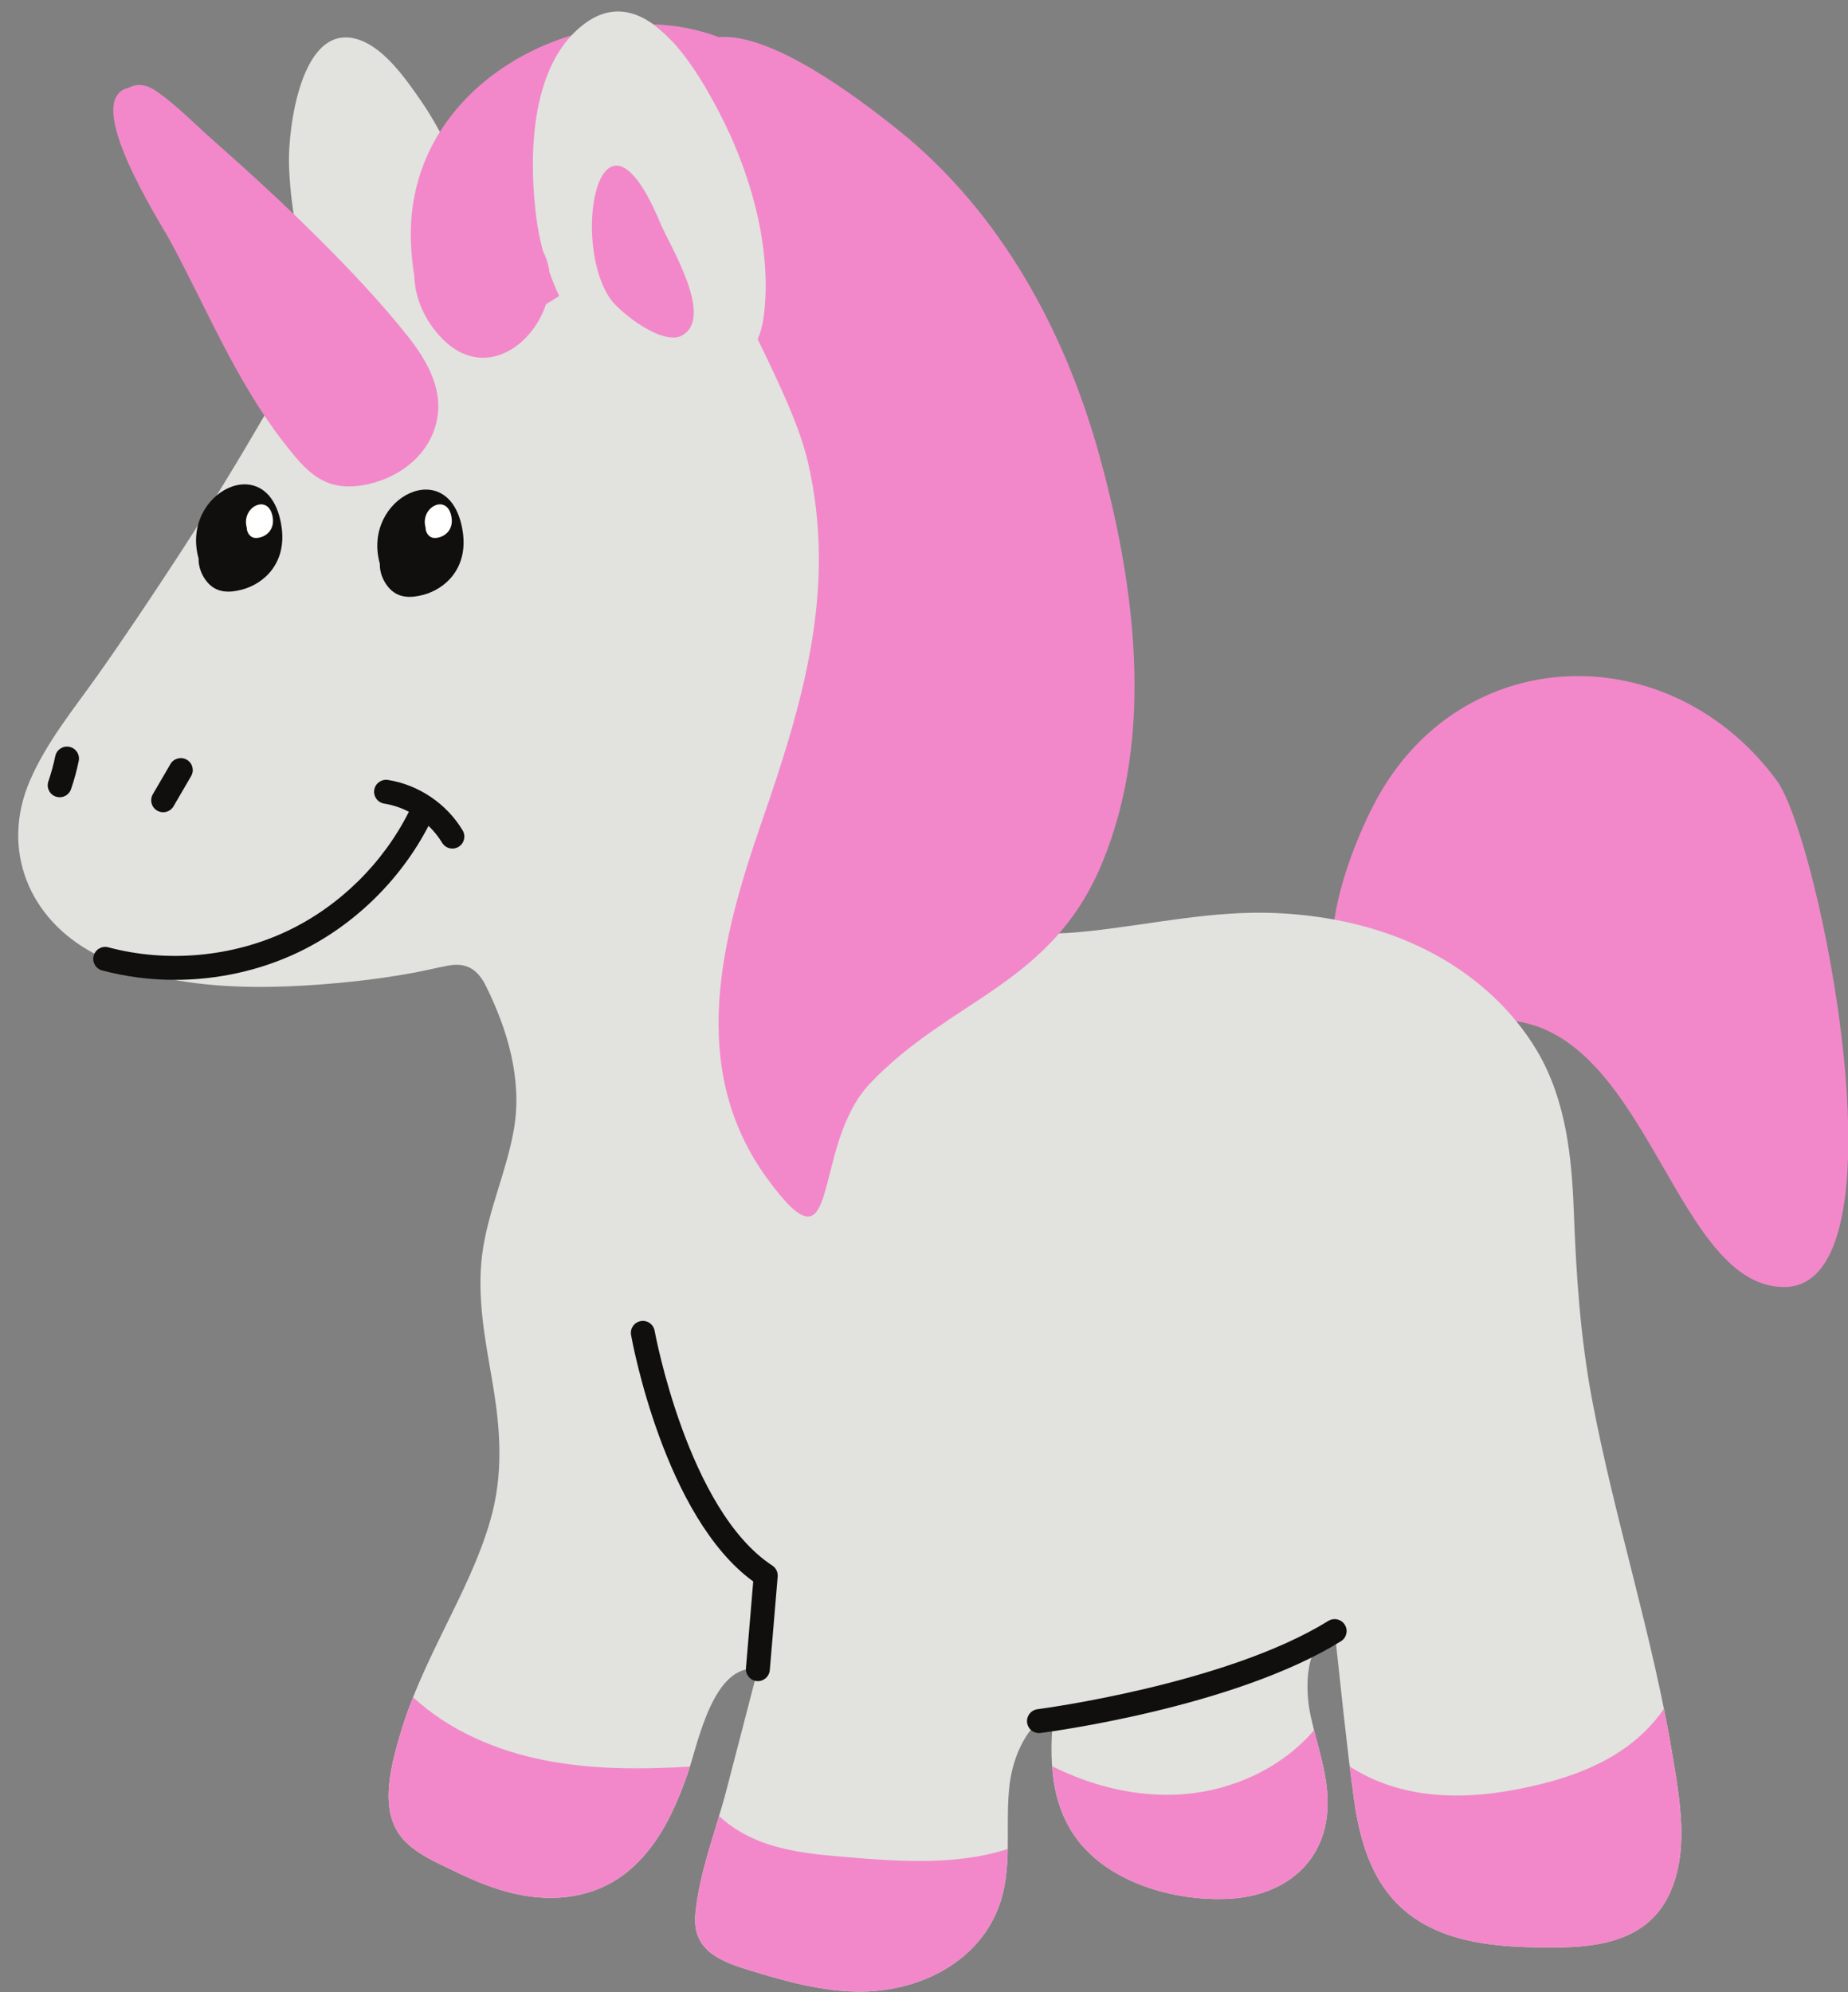
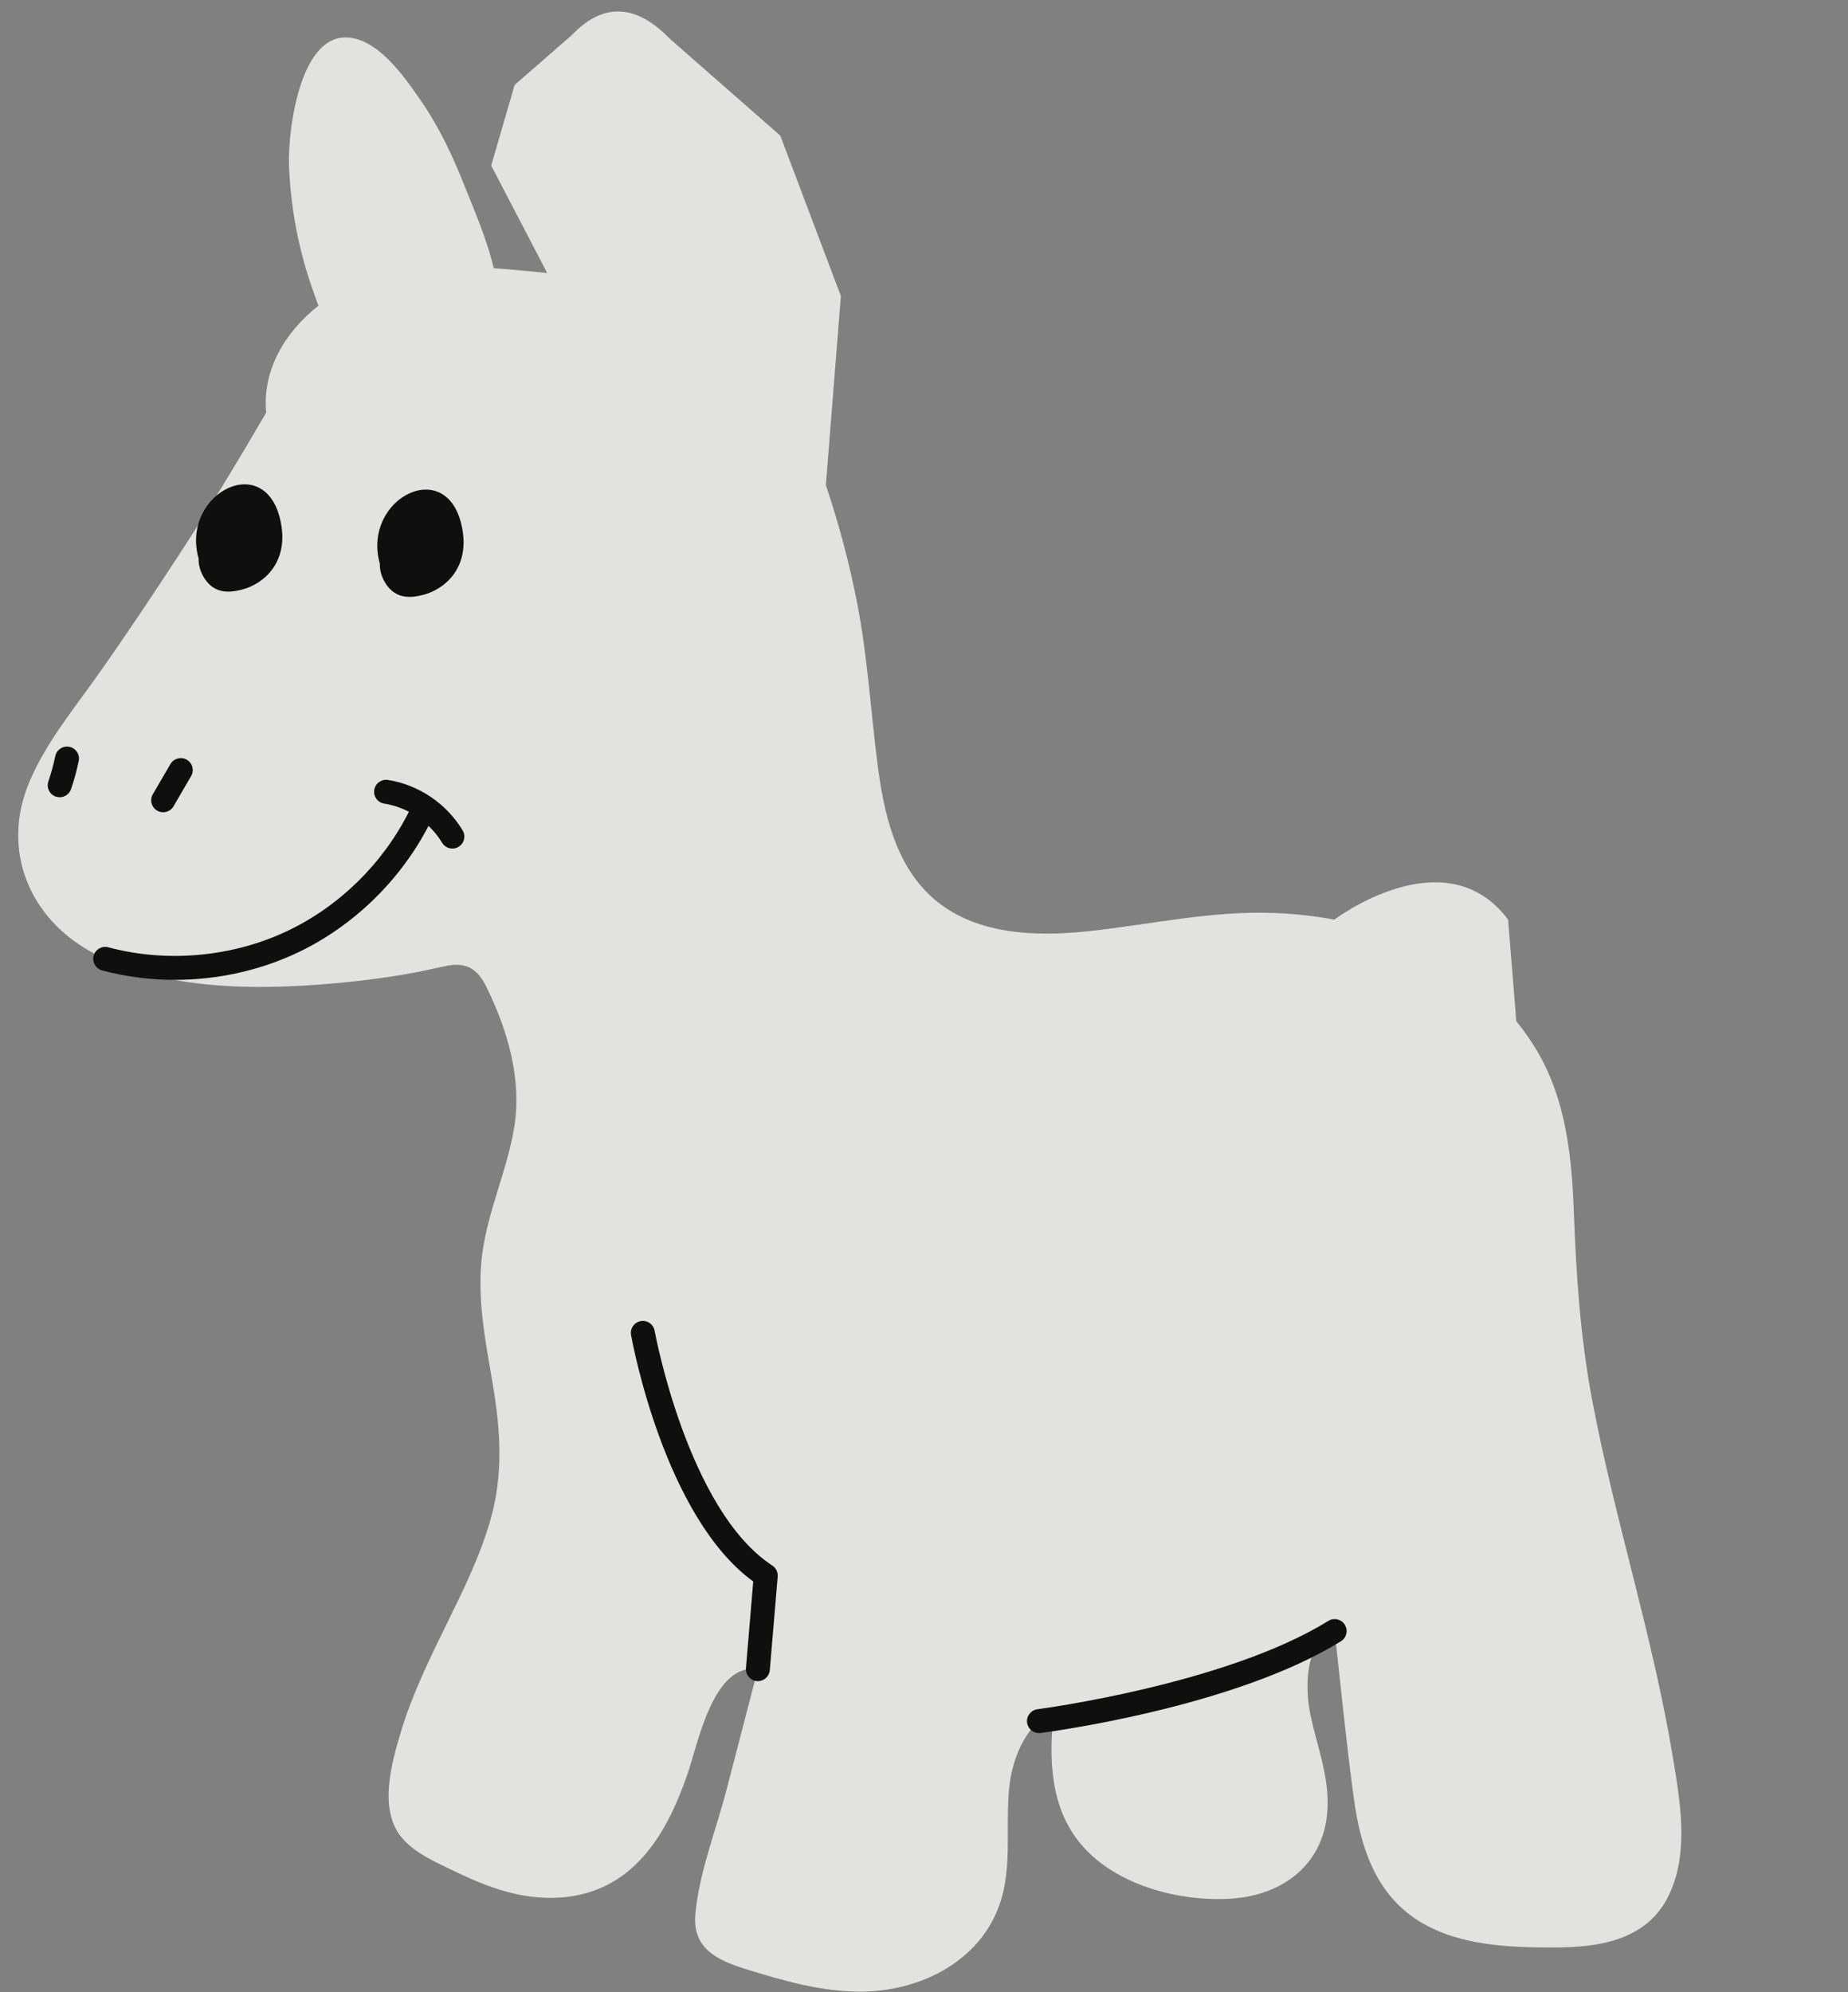
<svg xmlns="http://www.w3.org/2000/svg" height="503.0" preserveAspectRatio="xMidYMid meet" version="1.0" viewBox="-4.6 -2.9 466.6 503.0" width="466.6" zoomAndPan="magnify">
  <rect x="-4.6" y="-2.9" width="466.6" height="503.0" fill="#808080" stroke="none" />
  <defs>
    <clipPath id="a">
-       <path d="M 24 3 L 462.07 3 L 462.07 500 L 24 500 Z M 24 3" />
-     </clipPath>
+       </clipPath>
  </defs>
  <g>
    <g id="change1_1">
      <path d="M 416.934 475.305 C 411.57 486.898 399.562 488.82 388 488.852 C 376.359 488.883 363.297 488.418 353.199 481.883 C 342.539 474.98 338.867 463.215 337.234 451.23 C 335.324 437.184 333.93 423.051 332.383 408.957 C 324.648 411.691 324.844 423.633 326.348 430.5 C 328.012 438.082 330.871 445.477 330.598 453.367 C 330.105 467.613 319.504 475.773 305.941 476.547 C 292.957 477.285 277.051 473.094 268.398 462.859 C 260.457 453.477 260.207 441.074 261.438 429.371 C 254.773 432.055 251.18 440.609 250.324 447.59 C 249.246 456.379 250.672 465.277 248.879 474.023 C 245.441 490.789 229.445 499.77 213.211 499.996 C 203.184 500.137 193.242 497.27 183.766 494.332 C 176.531 492.086 170.18 489.145 170.969 480.422 C 171.914 469.98 176.195 459.219 178.828 449.07 C 181.473 438.902 184.113 428.738 186.754 418.57 C 175.434 416.879 171.613 437.492 169.035 444.918 C 165.832 454.137 161.508 463.543 153.746 469.805 C 145.746 476.258 135.547 477.52 125.711 475.363 C 120.359 474.188 115.219 472.059 110.301 469.668 C 105.57 467.371 99.621 464.898 96.395 460.547 C 91.133 453.457 94.27 442.316 96.559 434.617 C 99.258 425.547 103.391 416.953 107.539 408.477 C 111.922 399.52 116.457 390.562 119.215 380.945 C 122.523 369.414 121.793 358.254 119.809 346.547 C 117.973 335.719 115.73 324.805 117.156 313.781 C 118.574 302.848 123.398 292.773 125.207 281.934 C 127.262 269.621 123.547 257.066 118.094 246.078 C 116.062 241.984 113.289 240.059 108.625 240.91 C 105.699 241.445 102.812 242.184 99.883 242.723 C 94.695 243.68 89.465 244.422 84.219 244.969 C 63.562 247.121 38.246 247.828 19.297 237.93 C 2.688 229.246 -4.555 211.574 2.973 194.168 C 7.234 184.316 14.227 175.875 20.371 167.168 C 27.324 157.312 34.012 147.277 40.605 137.18 C 48.289 125.418 55.547 113.422 62.602 101.305 C 61.578 90.652 67.348 80.934 75.801 74.285 C 75.16 72.586 74.574 70.906 74.027 69.312 C 70.664 59.492 68.727 49.098 68.367 38.719 C 68.066 30.008 71.348 1.629 86.461 7.289 C 92.785 9.66 98.121 17.371 101.812 22.738 C 106.344 29.324 109.754 36.594 112.68 44.012 C 114.898 49.637 118.281 57.223 120.062 64.82 C 120.621 64.863 121.184 64.902 121.738 64.949 C 125.613 65.27 129.574 65.625 133.566 66.043 L 119.418 38.914 L 125.34 18.551 L 139.711 6.02 C 140.766 4.898 141.918 3.863 143.188 2.941 C 151.156 -2.852 158.523 0.672 164.559 6.918 L 192.414 31.344 L 207.711 71.844 L 203.922 119.594 C 207.176 129.277 209.816 139.164 211.785 149.195 C 214.457 162.809 215.223 176.551 216.996 190.273 C 218.539 202.199 221.387 215.234 230.695 223.637 C 241.375 233.27 256.953 233.68 270.465 232.211 C 286.199 230.504 301.473 226.977 317.41 227.648 C 322.41 227.859 327.398 228.402 332.312 229.312 C 332.312 229.312 360.293 208.117 376.18 229.312 L 378.25 254.969 L 378.246 254.969 C 380.203 257.355 381.98 259.887 383.543 262.543 C 390.766 274.82 392.25 289.062 392.773 303.02 C 393.371 319.062 394.41 334.738 397.387 350.551 C 400.234 365.652 404.066 380.543 407.801 395.441 C 411.539 410.355 415.207 425.305 417.719 440.48 C 419.574 451.715 421.926 464.516 416.934 475.305" fill="#e2e2de" />
    </g>
    <g id="change2_1">
      <path d="M 334.953 407.367 C 334.074 405.945 332.215 405.512 330.789 406.391 C 304.883 422.441 257.816 428.637 257.344 428.695 C 255.688 428.91 254.52 430.426 254.73 432.082 C 254.926 433.605 256.227 434.719 257.727 434.719 C 257.855 434.719 257.984 434.711 258.113 434.695 C 260.098 434.441 306.945 428.277 333.977 411.527 C 335.395 410.648 335.836 408.785 334.953 407.367 Z M 190.395 392.41 C 169.047 378.465 160.766 333.582 160.688 333.133 C 160.391 331.484 158.82 330.383 157.176 330.688 C 155.531 330.984 154.441 332.555 154.734 334.195 C 155.074 336.105 163.188 380.137 185.582 396.434 L 183.742 418.316 C 183.602 419.98 184.836 421.445 186.5 421.586 C 186.586 421.594 186.672 421.598 186.758 421.598 C 188.312 421.598 189.633 420.402 189.766 418.824 L 191.758 395.195 C 191.848 394.09 191.328 393.02 190.395 392.41 Z M 93.352 194.039 C 91.707 193.789 90.156 194.906 89.895 196.555 C 89.633 198.203 90.758 199.754 92.406 200.016 C 94.586 200.359 96.688 201.07 98.637 202.078 C 92.133 215.059 81.098 225.93 68.004 232.156 C 54.105 238.762 37.609 240.27 22.742 236.301 C 21.133 235.867 19.473 236.824 19.043 238.438 C 18.609 240.051 19.57 241.711 21.184 242.141 C 27.141 243.734 33.34 244.52 39.551 244.52 C 50.254 244.52 60.996 242.184 70.602 237.617 C 84.602 230.961 96.441 219.43 103.598 205.645 C 104.91 206.906 106.082 208.32 107.023 209.895 C 107.59 210.844 108.594 211.367 109.621 211.367 C 110.152 211.367 110.684 211.23 111.172 210.938 C 112.605 210.082 113.07 208.227 112.215 206.789 C 108.176 200.035 101.125 195.27 93.352 194.039 Z M 12.926 185.68 C 11.293 185.344 9.691 186.395 9.355 188.031 C 8.91 190.188 8.324 192.332 7.613 194.41 C 7.07 195.988 7.914 197.711 9.492 198.25 C 9.82 198.359 10.148 198.414 10.473 198.414 C 11.73 198.414 12.902 197.625 13.336 196.367 C 14.129 194.051 14.781 191.656 15.277 189.254 C 15.613 187.617 14.562 186.02 12.926 185.68 Z M 35.078 201.789 C 35.555 202.07 36.082 202.199 36.598 202.199 C 37.637 202.199 38.648 201.664 39.211 200.699 L 43.656 193.07 C 44.5 191.629 44.012 189.777 42.57 188.938 C 41.125 188.098 39.273 188.586 38.434 190.027 L 33.988 197.656 C 33.148 199.098 33.637 200.949 35.078 201.789 Z M 47.602 143.938 C 50.062 146.98 53.438 146.781 56.461 145.992 C 62.098 144.527 67.902 139.219 66.465 129.941 C 63.395 110.125 40.832 121.359 45.547 138.141 C 45.477 140.234 46.332 142.363 47.602 143.938 Z M 91.309 139.461 C 86.594 122.684 109.156 111.449 112.227 131.262 C 113.664 140.539 107.859 145.852 102.223 147.316 C 99.199 148.105 95.824 148.301 93.363 145.258 C 92.09 143.688 91.234 141.559 91.309 139.461" fill="#110f0d" />
    </g>
    <g id="change3_1">
-       <path d="M 57.703 130.328 C 57.68 130.984 57.945 131.652 58.348 132.145 C 59.117 133.102 60.176 133.039 61.125 132.789 C 62.891 132.332 64.711 130.668 64.262 127.758 C 63.297 121.547 56.223 125.066 57.703 130.328 Z M 106.273 132.789 C 105.328 133.039 104.27 133.102 103.496 132.145 C 103.098 131.652 102.832 130.984 102.852 130.328 C 101.375 125.066 108.449 121.547 109.41 127.758 C 109.863 130.668 108.043 132.332 106.273 132.789" fill="#fff" />
-     </g>
+       </g>
    <g clip-path="url(#a)" id="change4_1">
-       <path d="M 149.434 72.469 C 151.797 75.957 162.605 84.395 167.48 81.875 C 176 77.469 164.453 59.047 162.156 53.52 C 147.234 17.594 139.207 57.387 149.434 72.469 Z M 273.008 112.191 C 264.355 80.758 248.051 50.723 222.34 30.047 C 211.254 21.133 190.051 5.352 176.895 6.484 C 171.746 4.508 166.137 3.441 160.359 3.238 C 163.359 5.383 166.109 8.398 168.555 11.66 C 168.926 12.16 169.297 12.664 169.652 13.172 C 169.719 13.266 169.785 13.359 169.852 13.453 C 170.238 14.004 170.613 14.559 170.98 15.113 C 171.008 15.152 171.035 15.191 171.059 15.23 C 171.879 16.473 172.652 17.719 173.375 18.938 C 173.379 18.941 173.383 18.949 173.387 18.957 C 173.723 19.527 174.051 20.09 174.367 20.645 C 174.43 20.758 174.492 20.871 174.555 20.984 C 174.809 21.43 175.055 21.867 175.289 22.301 C 175.367 22.441 175.449 22.586 175.527 22.727 C 175.746 23.133 175.961 23.527 176.168 23.918 C 176.234 24.047 176.309 24.18 176.375 24.305 C 176.637 24.797 176.887 25.277 177.125 25.734 C 177.559 26.57 177.984 27.426 178.402 28.285 C 178.527 28.547 178.652 28.809 178.777 29.07 C 179.086 29.715 179.391 30.367 179.688 31.027 C 179.809 31.289 179.93 31.555 180.051 31.82 C 180.418 32.648 180.777 33.488 181.133 34.336 C 181.281 34.699 181.43 35.066 181.574 35.43 C 181.785 35.949 181.988 36.469 182.191 36.992 C 182.367 37.445 182.543 37.902 182.715 38.363 C 182.871 38.789 183.023 39.219 183.176 39.645 C 183.523 40.617 183.855 41.594 184.176 42.578 C 184.262 42.844 184.352 43.105 184.434 43.367 C 184.637 44.012 184.832 44.652 185.023 45.297 C 185.082 45.5 185.141 45.703 185.199 45.91 C 185.836 48.109 186.398 50.336 186.879 52.574 C 186.887 52.609 186.895 52.645 186.902 52.684 C 187.574 55.848 188.078 59.031 188.387 62.211 C 188.883 67.336 188.871 72.434 188.191 77.348 C 187.926 79.266 187.426 81.082 186.715 82.77 C 192.273 94.156 197.289 104.855 199.324 113.516 C 206.898 145.746 198.027 174.887 187.629 204.93 C 177.664 233.711 168.828 266.625 188.926 294.422 C 208.277 321.188 199.801 286.695 215.121 270.625 C 235.602 249.137 260.953 245.824 273.711 214.945 C 287.031 182.723 281.992 144.816 273.008 112.191 Z M 105.387 104.543 C 107.809 96.043 103.363 88.285 98.223 81.828 C 91.414 73.273 83.805 65.273 76.078 57.547 C 67.219 48.684 57.957 40.238 48.578 31.938 C 44.223 28.078 39.961 23.703 35.211 20.34 C 32.629 18.516 30.332 17.957 27.855 19.277 C 15.75 22.062 35.828 53.227 38.309 57.816 C 47.574 74.969 54.941 93.23 66.973 108.738 C 72.66 116.066 77.117 121.281 87.016 119.617 C 95.273 118.23 103.012 112.883 105.387 104.543 Z M 294.266 450.141 C 282.832 451.027 271.324 448.234 261.043 443.074 C 261.562 450.23 263.535 457.113 268.398 462.859 C 277.051 473.094 292.957 477.285 305.941 476.547 C 319.504 475.773 330.105 467.613 330.598 453.367 C 330.828 446.688 328.816 440.363 327.188 433.98 C 319.078 443.484 306.777 449.164 294.266 450.141 Z M 415.52 428.582 C 412.656 432.82 408.82 436.449 404.539 439.285 C 397.605 443.875 389.562 446.535 381.438 448.312 C 372.676 450.23 363.602 451.176 354.723 449.91 C 348.172 448.977 341.719 446.758 336.203 443.148 C 336.535 445.844 336.871 448.539 337.234 451.23 C 338.867 463.215 342.539 474.98 353.199 481.883 C 363.297 488.418 376.359 488.883 388 488.852 C 399.562 488.82 411.57 486.898 416.934 475.305 C 421.926 464.516 419.574 451.715 417.719 440.48 C 417.059 436.5 416.316 432.535 415.52 428.582 Z M 132.688 441.535 C 120.57 439.117 108.723 434.027 99.703 425.676 C 98.535 428.613 97.461 431.59 96.559 434.617 C 94.27 442.316 91.133 453.457 96.395 460.547 C 99.621 464.898 105.57 467.371 110.301 469.668 C 115.219 472.059 120.359 474.188 125.711 475.363 C 135.547 477.52 145.746 476.258 153.746 469.805 C 161.508 463.543 165.832 454.137 169.035 444.918 C 169.215 444.402 169.398 443.82 169.594 443.188 C 157.242 443.906 144.797 443.957 132.688 441.535 Z M 209.379 466.055 C 202.453 465.477 195.445 464.867 188.867 462.625 C 184.492 461.137 180.301 458.816 176.957 455.668 C 174.512 463.816 171.715 472.219 170.969 480.422 C 170.18 489.145 176.531 492.086 183.766 494.332 C 193.242 497.27 203.184 500.137 213.211 499.996 C 229.445 499.77 245.441 490.789 248.879 474.023 C 249.559 470.695 249.773 467.348 249.84 463.988 C 237.152 468.102 222.902 467.188 209.379 466.055 Z M 443.984 194.148 C 417.117 157.688 364.508 158.77 342.738 199.387 C 338.73 206.863 333.871 218.832 332.312 229.312 C 340.891 230.898 349.234 233.617 356.98 237.727 C 365.047 242.008 372.438 247.863 378.25 254.969 C 411.777 259.945 418.82 321.945 445.77 322.09 C 477.574 322.258 454.934 209.012 443.984 194.148 Z M 99.172 58.543 C 98.012 31.477 117.406 12.801 139.715 6.02 C 129.082 17.371 129.027 38.227 130.836 52.203 C 131.18 54.871 131.742 57.695 132.504 60.559 C 133.375 62.223 133.898 63.992 134.121 65.801 C 134.84 67.84 135.656 69.867 136.59 71.844 C 135.484 72.551 134.367 73.25 133.25 73.934 C 129.578 85.16 116.496 93.676 105.984 81.453 C 102.027 76.859 100.152 71.641 100.016 66.812 C 99.59 64.406 99.305 61.66 99.172 58.543" fill="#f288ca" />
-     </g>
+       </g>
  </g>
</svg>